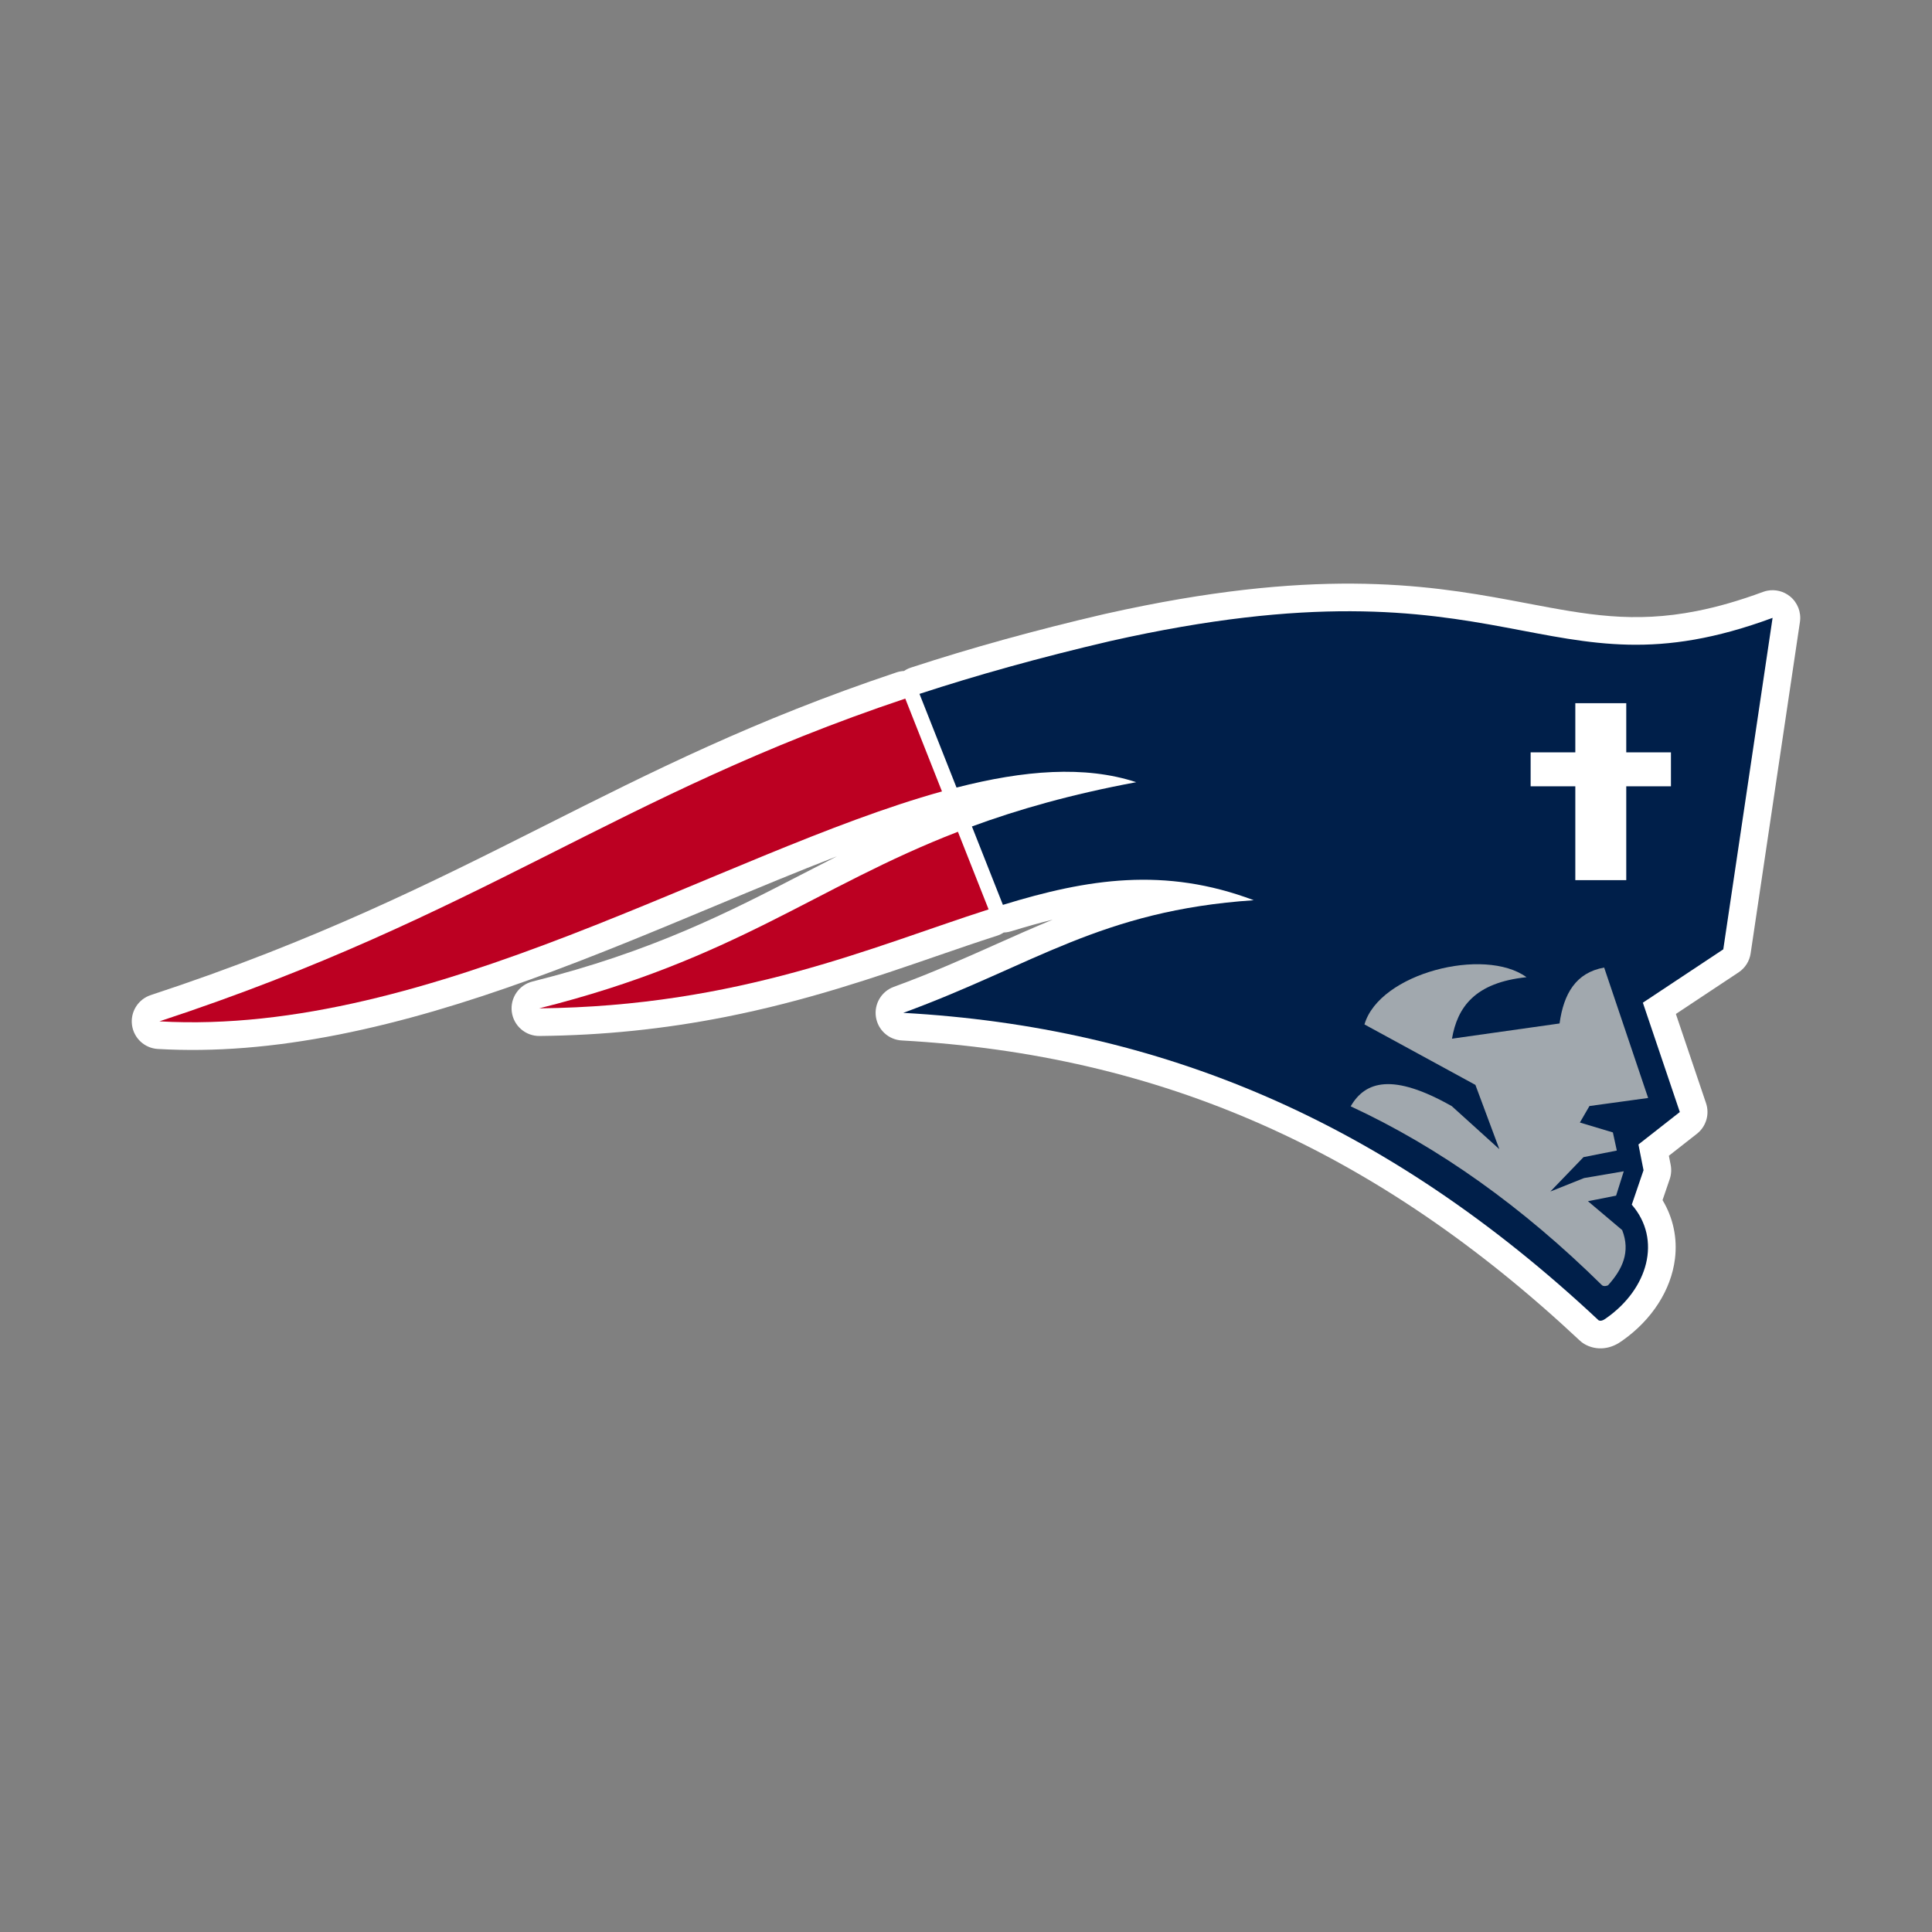
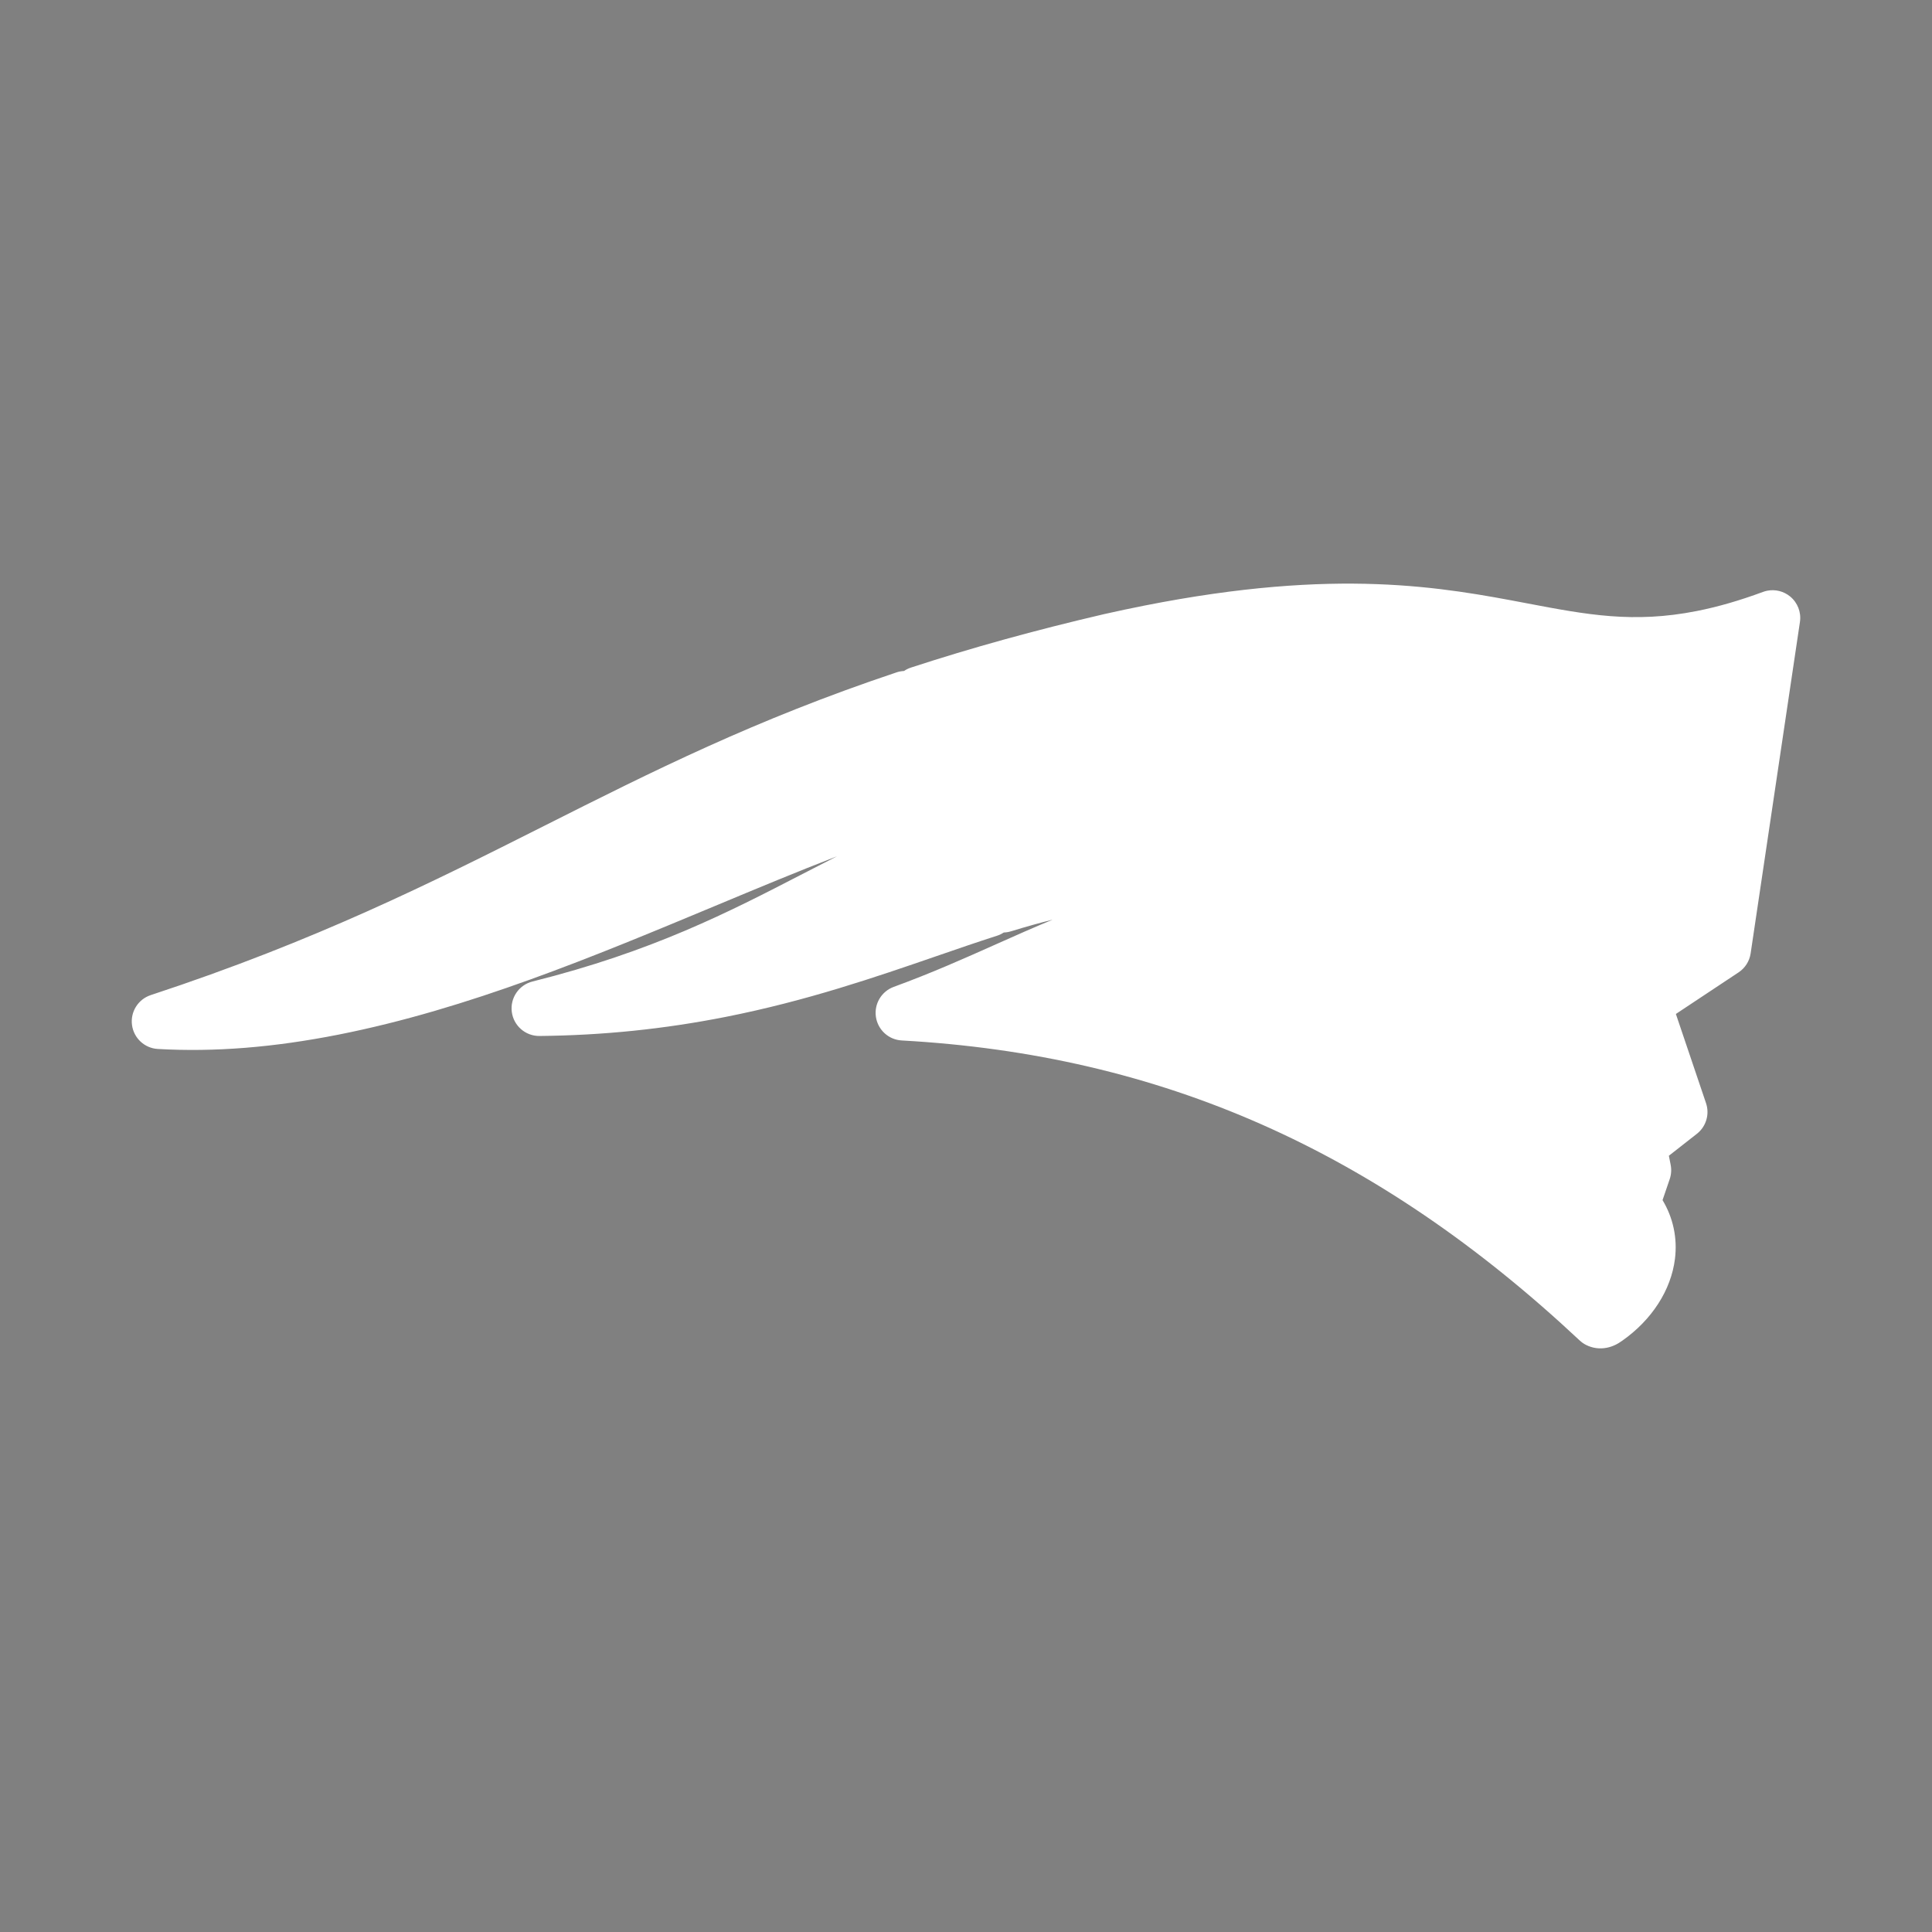
<svg xmlns="http://www.w3.org/2000/svg" version="1.1" id="Layer_1" x="0px" y="0px" viewBox="0 0 1728 1728" style="enable-background:new 0 0 1728 1728;" xml:space="preserve">
  <rect x="0" y="0" width="1728" height="1728" fill="#808080" stroke="none" />
  <style type="text/css">
	.st0{fill:#FFFFFF;}
	.st1{fill:#001F4A;}
	.st2{fill:#A1A8AE;}
	.st3{fill:#BC0022;}
</style>
  <g>
    <path class="st0" d="M1601.01,533.42c-5.76-4.68-13.25-6.48-20.39-5.07c-1.27,0.25-2.54,0.61-3.78,1.07   c-21.06,7.78-40.42,13.37-59.19,17.08c-56.72,11.22-98.57,3.26-151.54-6.81c-75.57-14.36-169.61-32.24-342.54,1.96   c-11.76,2.32-23.9,4.9-36.1,7.64c-0.06,0.01-0.12,0.03-0.17,0.04c-61.82,14.4-118.27,30.03-172.59,47.78   c-2.2,0.72-4.27,1.74-6.15,3.02c-1.21,0.06-2.43,0.2-3.65,0.44c-1.03,0.2-2.06,0.47-3.08,0.82   c-126.71,42.41-218.22,88.49-315.11,137.28C386.51,789.12,282.88,841.3,134.85,890.02c-11.29,3.72-18.34,14.93-16.79,26.72   c1.55,11.78,11.25,20.8,23.12,21.47c50.54,2.88,103.43-1.33,161.69-12.85c115.72-22.88,228.18-69.81,336.94-115.19   c37.43-15.62,73.82-30.8,108.79-44.29c-10.46,5.3-20.73,10.61-30.91,15.87c-65.83,34.02-133.9,69.2-241.41,96.12   c-12.16,3.04-20.12,14.71-18.53,27.14c1.6,12.44,12.24,21.71,24.78,21.58c56.81-0.57,111.3-6.16,166.56-17.08   c72.43-14.32,134.07-35.57,188.45-54.32c18.9-6.51,36.74-12.67,54.23-18.27c2.14-0.69,4.15-1.66,6-2.87   c1.33-0.04,2.68-0.19,4.02-0.45c0.83-0.16,1.66-0.37,2.49-0.63c13.65-4.19,25.88-7.62,37.31-10.43   c-17.14,7.02-33.89,14.5-50.97,22.13c-28.14,12.56-57.23,25.56-91.23,38c-11.02,4.03-17.69,15.26-15.96,26.87   c1.73,11.61,11.37,20.41,23.09,21.06c232.06,12.9,424.73,98.16,606.36,268.32c1.71,1.6,3.63,2.95,5.71,4   c5.74,2.91,12.17,3.78,18.59,2.51c4.75-0.94,9.39-3.06,13.8-6.31c26.49-18.61,43.66-45.27,47.12-73.21   c2.3-18.55-1.62-36.74-11.1-52.51l6.4-18.76c1.4-4.11,1.7-8.52,0.86-12.79l-1.61-8.13l25.06-19.64   c8.26-6.47,11.54-17.45,8.18-27.39l-26.97-79.79l56.08-37.2c5.84-3.87,9.76-10.04,10.79-16.97l44.1-296.5   C1611.17,547.61,1607.8,538.93,1601.01,533.42z" />
-     <path class="st1" d="M1541.32,849.11l-71.93,47.71l33.06,97.8l-37.01,29.01l4.55,23.03l-10.51,30.81   c27.07,31.17,14.56,75.4-22.98,101.61c-2.7,2.04-4.94,2.7-6.71,1.8c-191.42-179.34-393.28-262.26-621.9-274.97   c116.62-42.68,176.52-91.52,313.47-100.75c-79.7-30.03-148.5-19.14-224.35,4.17l-27.71-70.13c41.22-15.15,88.54-28.71,146.97-39.59   c-46.08-15.1-100.42-10.68-160.74,4.8l-33.13-83.79c50.71-16.57,106.81-32.36,170.51-47.2c359.5-80.99,386.46,55.34,592.51-20.8   L1541.32,849.11z" />
-     <path class="st2" d="M1365.33,874.02c-46.24,4.8-61.82,26.86-66.66,54.98l96.22-13.6c3.62-26.52,14.61-45.54,39.89-50l39.34,116.65   l-52.5,7.19l-8.56,14.77l29.51,8.84l3.52,16.21l-29.78,5.89l-29.65,30.75l30.16-12.03l35.49-6.06l-6.86,21.78l-25.18,4.98   l30.63,25.85c7.62,19.47,0.23,35.14-12.72,49.42c-1.99,0.76-3.75,1-5.28-0.07c-71.18-70.19-146.11-123.58-224.83-160.05   c13.05-22.6,37.59-30.05,90.42-0.17l42.55,38.49l-21.42-57.5l-99.23-54.08C1233.8,870.35,1327.7,846.68,1365.33,874.02z" />
-     <path class="st3" d="M842.51,707.86c-198,55.02-457.01,219.47-699.93,205.65c289.29-95.21,407.85-201.91,667.1-288.68   L842.51,707.86z" />
-     <path class="st3" d="M884.22,813.37c-104.16,33.39-223.17,86.7-401.93,88.5c176.04-44.07,246.68-108.54,374.48-157.93   L884.22,813.37z" />
-     <polygon class="st0" points="1494.51,672.91 1454.54,672.91 1454.54,628.94 1408.98,628.94 1408.98,672.91 1369.01,672.91    1369.01,703.28 1408.98,703.28 1408.98,787.21 1454.54,787.21 1454.54,703.28 1494.51,703.28  " />
  </g>
</svg>